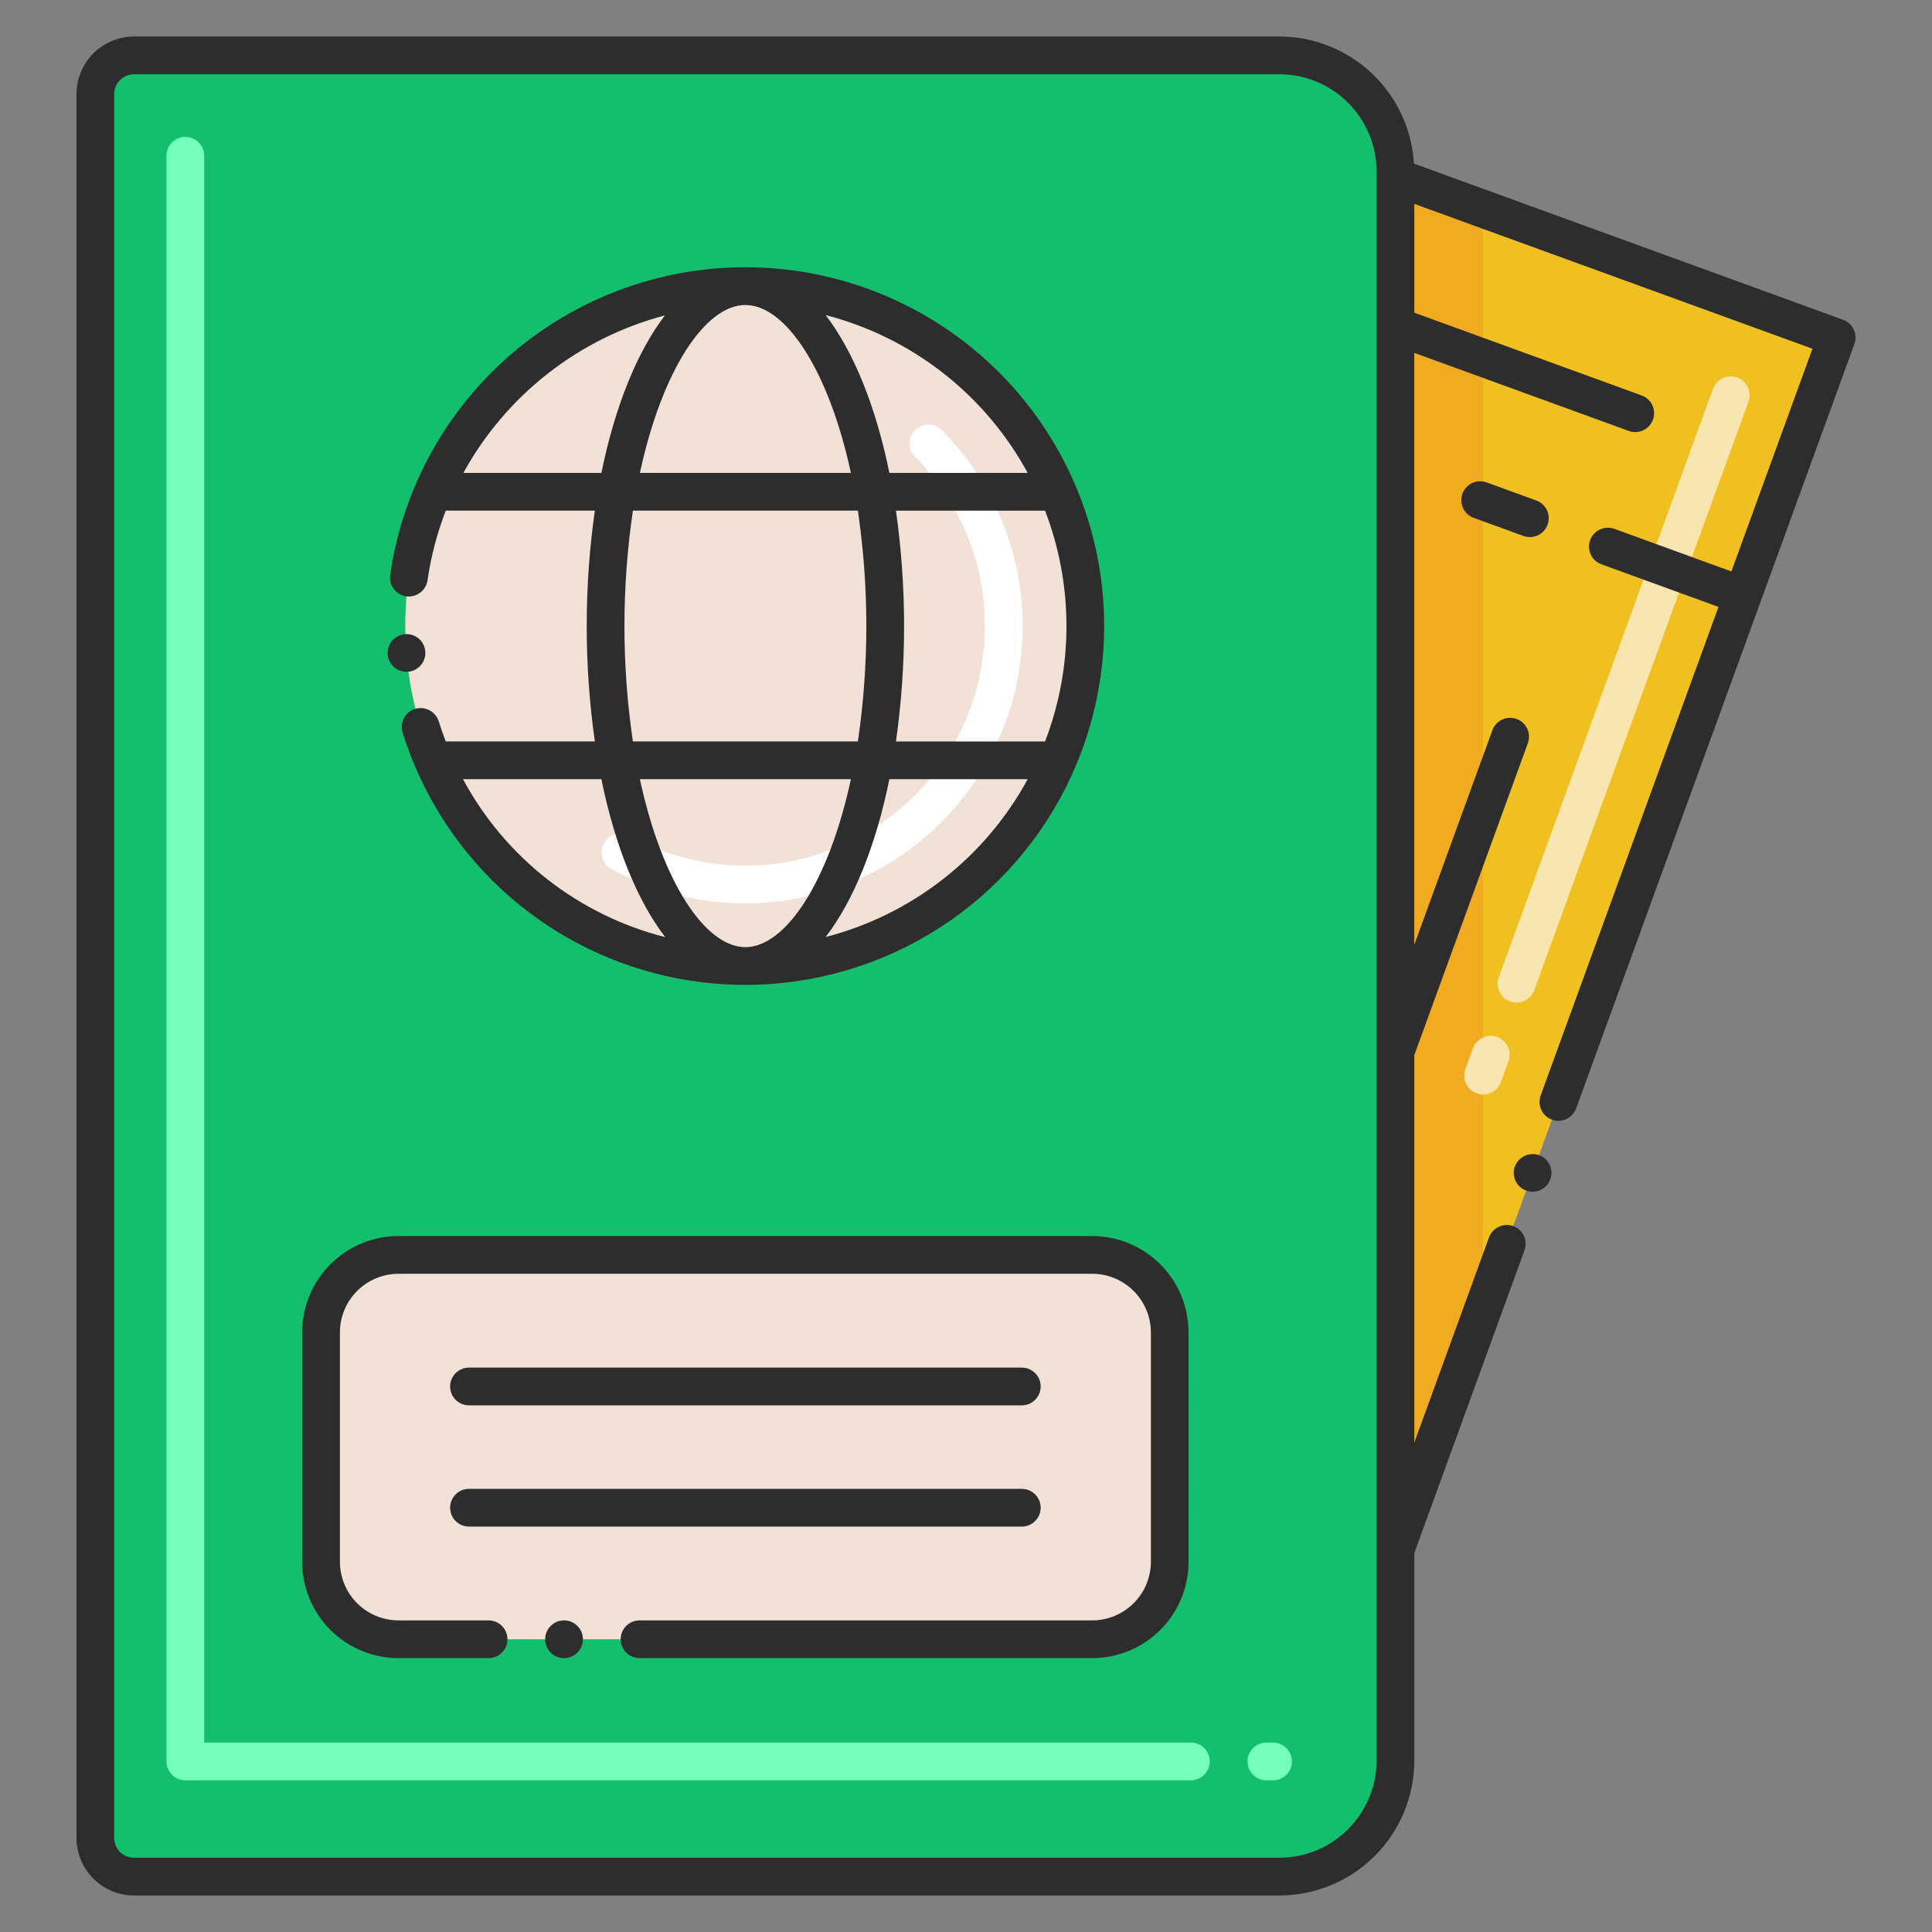
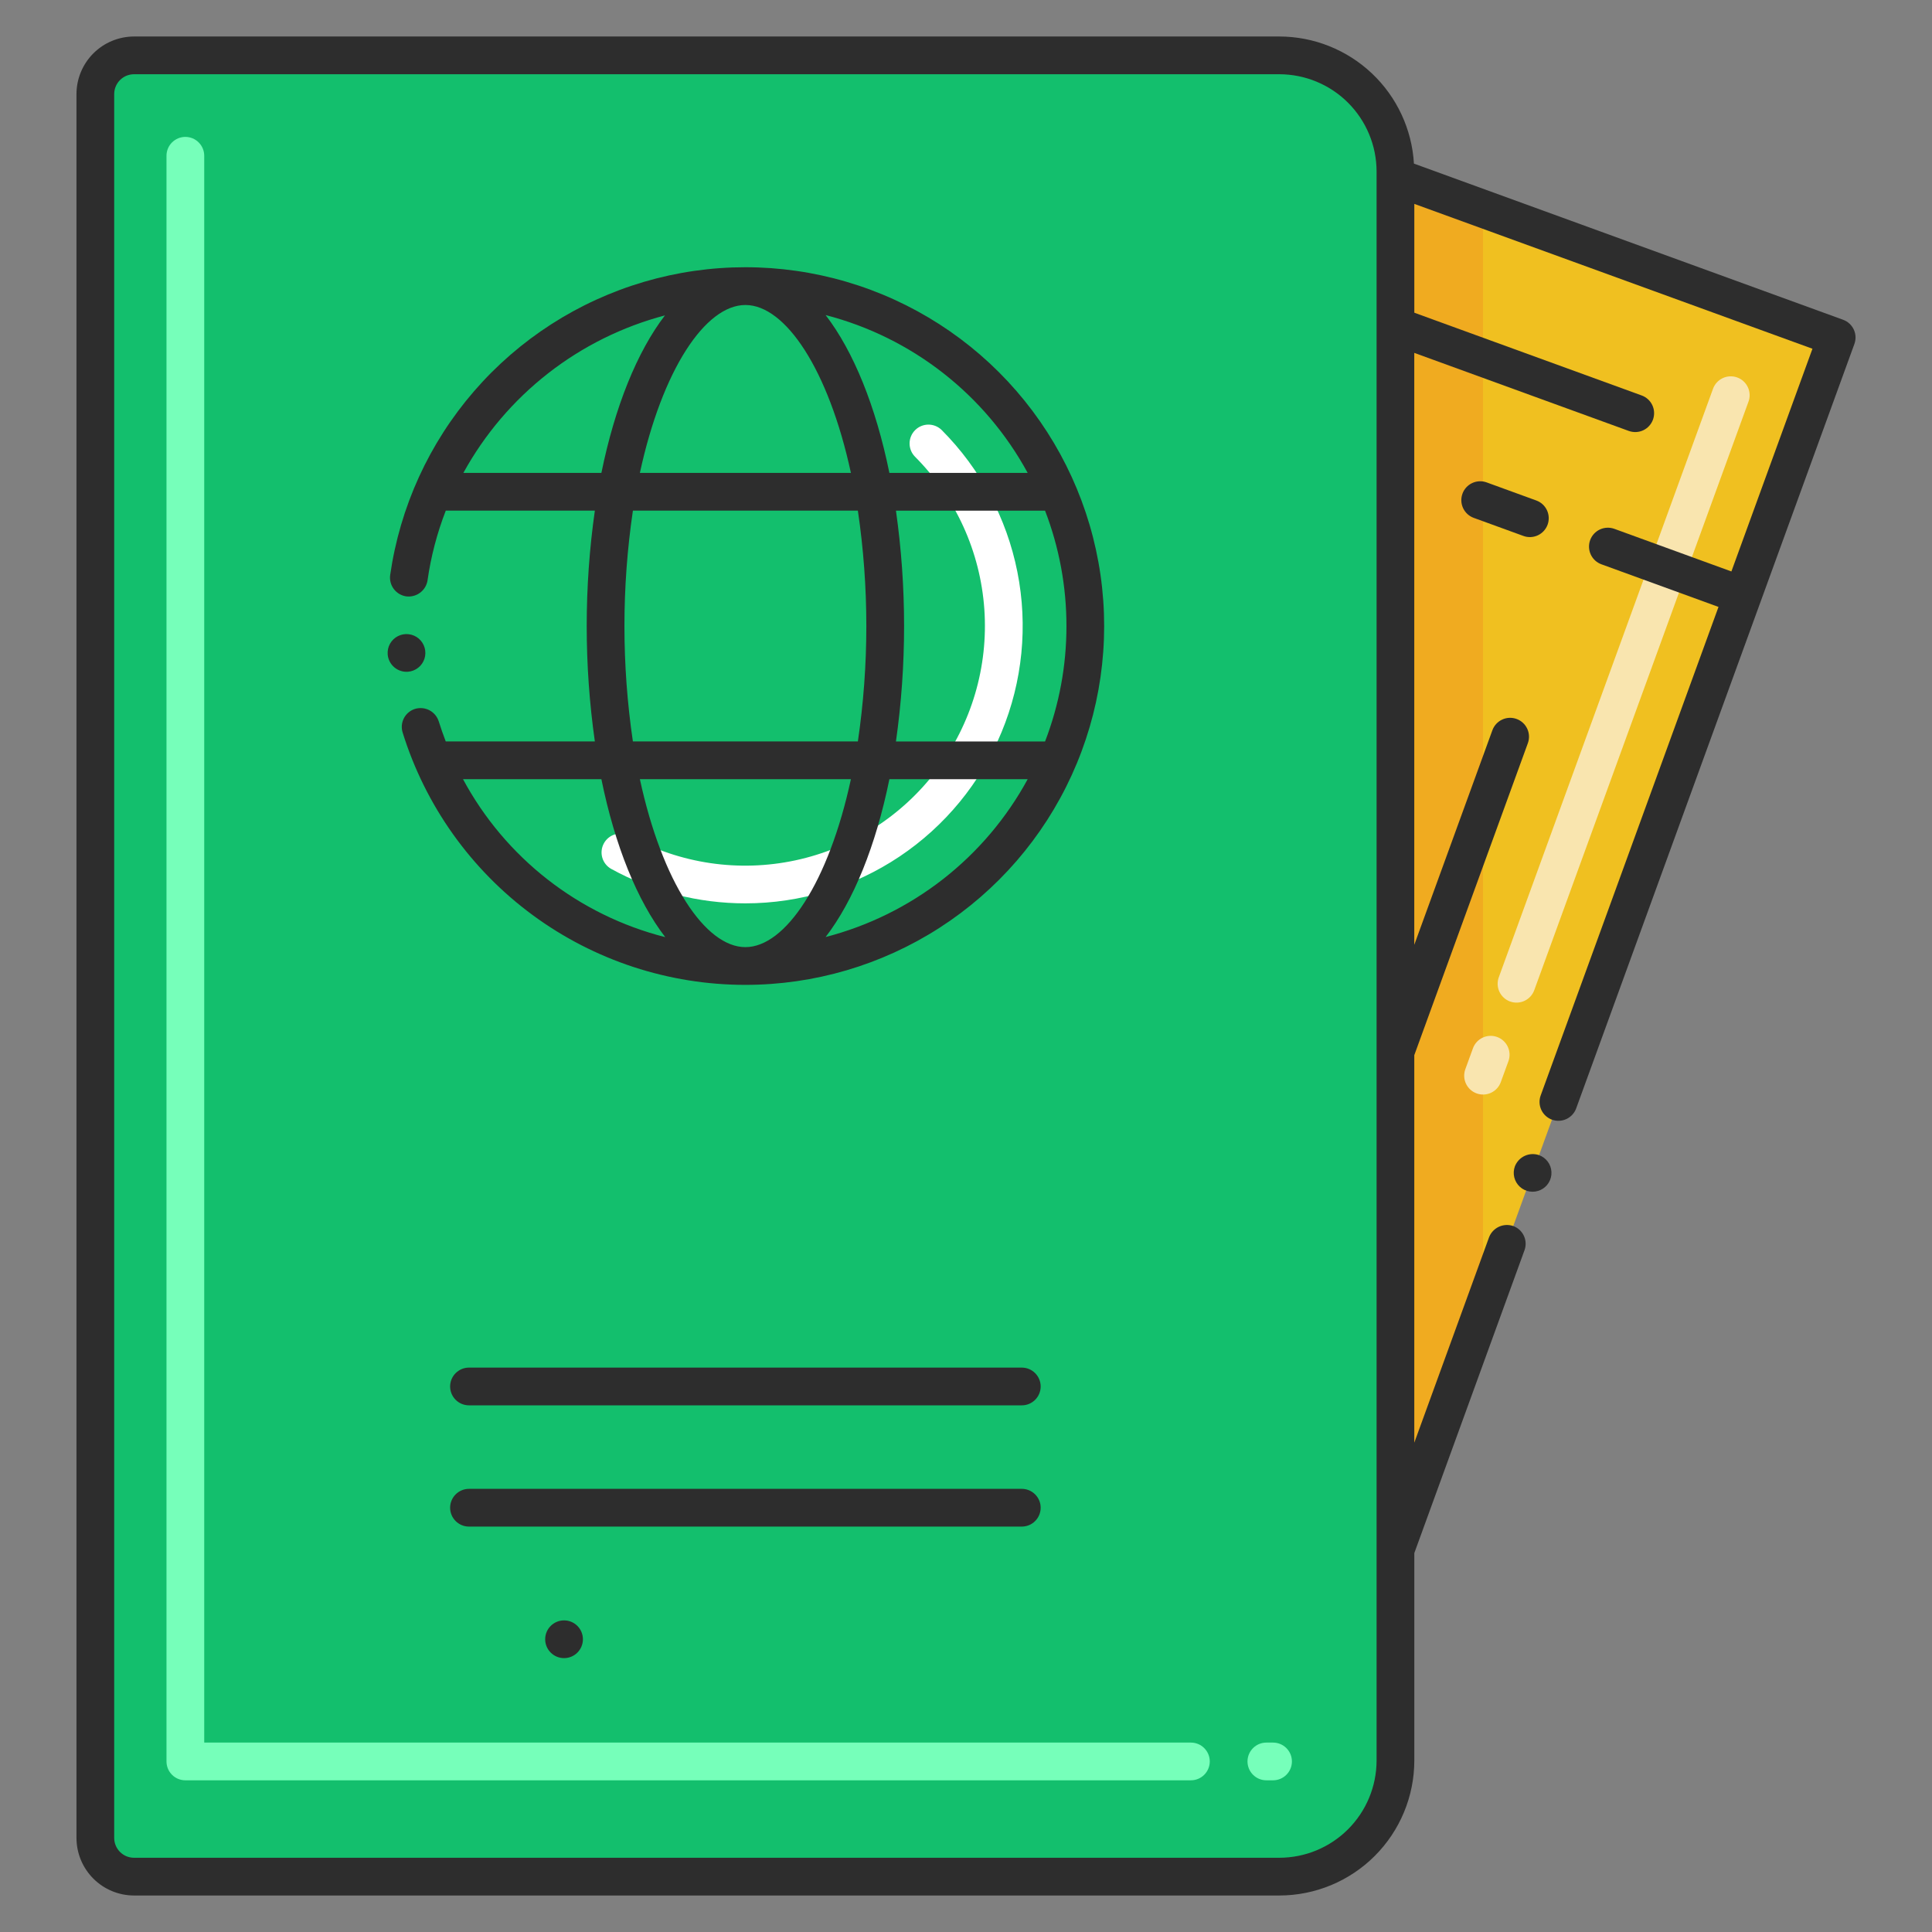
<svg xmlns="http://www.w3.org/2000/svg" width="120" height="120" viewBox="0 0 120 120" fill="none">
  <rect x="0" y="0" width="120" height="120" fill="#808080" stroke="none" />
  <path d="M114.079 20.963L92.114 81.309L86.676 96.249V10.992L92.114 12.97L114.079 20.963Z" fill="#F0C020" />
  <path d="M92.114 12.97V81.309L86.676 96.249V10.992L92.114 12.97Z" fill="#F0AB20" />
  <path d="M79.465 3.439H8.325C7.687 3.44 7.076 3.693 6.626 4.144C6.175 4.594 5.922 5.205 5.921 5.843V114.158C5.922 114.795 6.175 115.406 6.626 115.857C7.076 116.307 7.687 116.561 8.325 116.561H79.465C81.376 116.56 83.21 115.8 84.562 114.448C85.914 113.096 86.674 111.263 86.674 109.351V10.649C86.674 8.737 85.914 6.904 84.562 5.552C83.21 4.2 81.376 3.44 79.465 3.439Z" fill="#13BF6D" />
-   <path d="M49.665 59.73C61.174 57.865 68.992 47.022 67.126 35.512C65.26 24.003 54.418 16.185 42.908 18.051C31.398 19.916 23.581 30.759 25.446 42.269C27.312 53.778 38.155 61.596 49.665 59.73Z" fill="#F2E1D6" />
-   <path d="M67.848 77.945H24.747C22.093 77.945 19.941 80.097 19.941 82.752V97.012C19.941 99.667 22.093 101.819 24.747 101.819H67.848C70.502 101.819 72.654 99.667 72.654 97.012V82.752C72.654 80.097 70.502 77.945 67.848 77.945Z" fill="#F2E1D6" />
  <path d="M91.714 67.913C91.422 67.806 91.185 67.589 91.053 67.307C90.922 67.026 90.908 66.704 91.013 66.413L91.488 65.11C91.594 64.818 91.812 64.58 92.094 64.448C92.376 64.317 92.698 64.303 92.99 64.409C93.282 64.516 93.52 64.734 93.652 65.016C93.783 65.297 93.797 65.62 93.691 65.912L93.216 67.215C93.11 67.506 92.891 67.744 92.61 67.875C92.328 68.006 92.006 68.019 91.714 67.913ZM93.792 62.205C93.5 62.099 93.263 61.881 93.131 61.6C93 61.319 92.986 60.997 93.091 60.705L106.399 24.146C106.506 23.854 106.724 23.616 107.005 23.484C107.287 23.353 107.609 23.339 107.902 23.445C108.194 23.551 108.432 23.769 108.563 24.051C108.695 24.333 108.709 24.655 108.602 24.947L95.294 61.505C95.187 61.797 94.969 62.034 94.687 62.165C94.406 62.296 94.084 62.31 93.792 62.203V62.205Z" fill="#F9E5AF" />
  <path d="M46.297 56.109C43.386 56.11 40.521 55.375 37.969 53.972C37.697 53.822 37.495 53.57 37.409 53.271C37.323 52.972 37.359 52.652 37.509 52.38C37.659 52.107 37.911 51.906 38.21 51.82C38.508 51.734 38.829 51.77 39.101 51.92C42.242 53.65 45.901 54.188 49.407 53.437C52.912 52.685 56.029 50.694 58.185 47.829C60.34 44.964 61.389 41.417 61.139 37.84C60.889 34.264 59.358 30.897 56.825 28.359C56.611 28.138 56.493 27.842 56.496 27.535C56.498 27.228 56.622 26.934 56.839 26.717C57.056 26.499 57.35 26.376 57.657 26.373C57.965 26.371 58.261 26.489 58.482 26.702C60.889 29.113 62.528 32.182 63.191 35.523C63.855 38.864 63.513 42.327 62.209 45.474C60.905 48.621 58.698 51.311 55.866 53.204C53.034 55.097 49.704 56.108 46.297 56.109Z" fill="white" />
-   <path d="M79.073 110.578H78.656C78.345 110.578 78.047 110.455 77.828 110.235C77.608 110.015 77.484 109.717 77.484 109.406C77.484 109.096 77.608 108.798 77.828 108.578C78.047 108.358 78.345 108.235 78.656 108.235H79.072C79.382 108.235 79.68 108.358 79.9 108.578C80.12 108.798 80.243 109.096 80.243 109.406C80.243 109.717 80.12 110.015 79.9 110.235C79.68 110.455 79.382 110.578 79.072 110.578H79.073ZM73.97 110.578H11.513C11.202 110.578 10.904 110.455 10.684 110.235C10.464 110.015 10.341 109.717 10.341 109.406V9.675C10.341 9.364 10.464 9.066 10.684 8.847C10.904 8.627 11.202 8.503 11.513 8.503C11.824 8.503 12.122 8.627 12.342 8.847C12.561 9.066 12.685 9.364 12.685 9.675V108.235H73.969C74.279 108.235 74.578 108.358 74.797 108.578C75.017 108.798 75.141 109.096 75.141 109.406C75.141 109.717 75.017 110.015 74.797 110.235C74.578 110.455 74.279 110.578 73.969 110.578H73.97Z" fill="#76FFBA" />
+   <path d="M79.073 110.578H78.656C78.345 110.578 78.047 110.455 77.828 110.235C77.608 110.015 77.484 109.717 77.484 109.406C77.484 109.096 77.608 108.798 77.828 108.578C78.047 108.358 78.345 108.235 78.656 108.235H79.072C79.382 108.235 79.68 108.358 79.9 108.578C80.12 108.798 80.243 109.096 80.243 109.406C80.243 109.717 80.12 110.015 79.9 110.235C79.68 110.455 79.382 110.578 79.072 110.578H79.073ZM73.97 110.578H11.513C11.202 110.578 10.904 110.455 10.684 110.235C10.464 110.015 10.341 109.717 10.341 109.406V9.675C10.341 9.364 10.464 9.066 10.684 8.847C10.904 8.627 11.202 8.503 11.513 8.503C11.824 8.503 12.122 8.627 12.342 8.847C12.561 9.066 12.685 9.364 12.685 9.675V108.235H73.969C74.279 108.235 74.578 108.358 74.797 108.578C75.017 108.798 75.141 109.096 75.141 109.406C75.141 109.717 75.017 110.015 74.797 110.235C74.578 110.455 74.279 110.578 73.969 110.578H73.97" fill="#76FFBA" />
  <path d="M96.125 32.586C96.23 32.294 96.216 31.971 96.084 31.69C95.952 31.409 95.714 31.192 95.422 31.086L92.339 29.963C92.046 29.857 91.724 29.871 91.442 30.002C91.16 30.134 90.942 30.372 90.836 30.664C90.73 30.956 90.744 31.278 90.875 31.56C91.007 31.842 91.245 32.06 91.537 32.166L94.62 33.288C94.765 33.342 94.919 33.365 95.073 33.359C95.227 33.352 95.378 33.315 95.518 33.25C95.658 33.184 95.784 33.092 95.888 32.978C95.992 32.864 96.072 32.731 96.125 32.586Z" fill="#2D2D2D" />
  <path d="M25.341 41.723C25.572 41.705 25.792 41.619 25.974 41.475C26.156 41.332 26.291 41.138 26.363 40.917C26.434 40.697 26.439 40.46 26.376 40.237C26.313 40.014 26.186 39.815 26.01 39.664C25.834 39.514 25.617 39.419 25.387 39.392C25.157 39.364 24.924 39.406 24.717 39.511C24.511 39.615 24.34 39.779 24.226 39.981C24.113 40.183 24.062 40.414 24.08 40.645V40.655C24.107 40.963 24.255 41.248 24.491 41.448C24.727 41.648 25.032 41.747 25.341 41.723Z" fill="#2D2D2D" />
  <path d="M25.228 37.041C25.534 37.081 25.844 37 26.092 36.815C26.34 36.631 26.506 36.357 26.555 36.052V36.047C26.766 34.565 27.147 33.112 27.688 31.716H36.947C36.273 36.471 36.273 41.297 36.947 46.052H27.686C27.529 45.641 27.381 45.224 27.249 44.799C27.153 44.504 26.946 44.259 26.672 44.115C26.397 43.972 26.078 43.941 25.781 44.03C25.634 44.075 25.497 44.149 25.379 44.248C25.26 44.346 25.162 44.467 25.09 44.603C25.019 44.739 24.974 44.888 24.96 45.042C24.946 45.195 24.962 45.35 25.008 45.497C26.42 50.039 29.247 54.011 33.078 56.832C36.908 59.652 41.541 61.173 46.298 61.172C50.57 61.171 54.752 59.943 58.346 57.633C61.94 55.322 64.794 52.028 66.568 48.141C68.343 44.255 68.963 39.94 68.354 35.711C67.746 31.483 65.934 27.518 63.136 24.289C60.338 21.061 56.671 18.704 52.572 17.501C48.472 16.297 44.114 16.298 40.014 17.502C35.915 18.706 32.248 21.062 29.451 24.291C26.653 27.52 24.842 31.485 24.235 35.714C24.192 36.022 24.272 36.333 24.458 36.582C24.644 36.83 24.921 36.995 25.228 37.041ZM28.758 48.396H37.353C38.197 52.539 39.584 55.953 41.319 58.207C38.66 57.532 36.17 56.311 34.007 54.622C31.845 52.933 30.057 50.813 28.758 48.396ZM39.311 31.716H53.284C53.985 36.469 53.985 41.299 53.284 46.052H39.31C38.61 41.299 38.61 36.469 39.311 31.716ZM46.298 58.828C43.814 58.828 41.133 54.821 39.744 48.396H52.852C51.463 54.821 48.782 58.828 46.298 58.828ZM51.281 58.201C53.015 55.947 54.399 52.535 55.242 48.396H63.832C62.524 50.803 60.735 52.916 58.576 54.603C56.417 56.289 53.934 57.514 51.281 58.201H51.281ZM66.239 38.888C66.241 41.338 65.791 43.766 64.911 46.053H55.649C56.323 41.298 56.323 36.471 55.649 31.717H64.91C65.79 34.005 66.241 36.436 66.239 38.888V38.888ZM63.83 29.372H55.241C54.398 25.234 53.013 21.823 51.28 19.569C53.932 20.255 56.415 21.48 58.574 23.166C60.733 24.853 62.522 26.965 63.83 29.372ZM46.299 18.944C48.783 18.944 51.462 22.949 52.852 29.372H39.744C41.134 22.949 43.814 18.944 46.298 18.944H46.299ZM41.3 19.59C39.574 21.844 38.195 25.247 37.354 29.372H28.781C30.096 26.978 31.884 24.877 34.035 23.195C36.188 21.513 38.659 20.287 41.3 19.59Z" fill="#2D2D2D" />
-   <path d="M67.847 76.772H24.745C23.161 76.776 21.642 77.407 20.522 78.528C19.402 79.649 18.771 81.168 18.769 82.753V97.013C18.771 98.597 19.401 100.116 20.521 101.236C21.642 102.357 23.161 102.987 24.745 102.989H30.347C30.658 102.989 30.956 102.866 31.176 102.646C31.395 102.426 31.519 102.128 31.519 101.817C31.519 101.506 31.395 101.208 31.176 100.989C30.956 100.769 30.658 100.645 30.347 100.645H24.745C23.783 100.642 22.861 100.258 22.18 99.578C21.5 98.897 21.116 97.975 21.113 97.013V82.753C21.116 81.79 21.499 80.867 22.18 80.186C22.86 79.505 23.782 79.12 24.745 79.116H67.847C68.81 79.12 69.733 79.504 70.415 80.186C71.096 80.867 71.48 81.79 71.484 82.753V97.013C71.48 97.975 71.095 98.898 70.414 99.578C69.733 100.259 68.81 100.642 67.847 100.645H39.722C39.411 100.645 39.113 100.769 38.893 100.989C38.673 101.208 38.55 101.506 38.55 101.817C38.55 102.128 38.673 102.426 38.893 102.646C39.113 102.866 39.411 102.989 39.722 102.989H67.847C69.431 102.987 70.951 102.357 72.071 101.236C73.191 100.116 73.822 98.597 73.823 97.013C73.823 84.025 73.831 95.791 73.823 82.753C73.821 81.168 73.191 79.649 72.07 78.528C70.95 77.407 69.432 76.776 67.847 76.772Z" fill="#2D2D2D" />
  <path d="M35.034 102.989C35.682 102.989 36.206 102.464 36.206 101.817C36.206 101.17 35.682 100.645 35.034 100.645C34.387 100.645 33.862 101.17 33.862 101.817C33.862 102.464 34.387 102.989 35.034 102.989Z" fill="#2D2D2D" />
  <path d="M29.13 87.288H63.466C63.777 87.288 64.075 87.165 64.294 86.945C64.514 86.725 64.638 86.427 64.638 86.116C64.638 85.805 64.514 85.507 64.294 85.288C64.075 85.068 63.777 84.944 63.466 84.944H29.13C28.819 84.944 28.521 85.068 28.301 85.288C28.081 85.507 27.958 85.805 27.958 86.116C27.958 86.427 28.081 86.725 28.301 86.945C28.521 87.165 28.819 87.288 29.13 87.288Z" fill="#2D2D2D" />
  <path d="M29.13 94.819H63.466C63.777 94.819 64.075 94.696 64.294 94.476C64.514 94.256 64.638 93.958 64.638 93.647C64.638 93.337 64.514 93.038 64.294 92.819C64.075 92.599 63.777 92.475 63.466 92.475H29.13C28.819 92.475 28.521 92.599 28.301 92.819C28.081 93.038 27.958 93.337 27.958 93.647C27.958 93.958 28.081 94.256 28.301 94.476C28.521 94.696 28.819 94.819 29.13 94.819Z" fill="#2D2D2D" />
  <path d="M94.092 72.445C94.013 72.663 93.999 72.9 94.054 73.125C94.109 73.35 94.229 73.555 94.4 73.712C94.57 73.868 94.784 73.971 95.013 74.007C95.242 74.042 95.477 74.009 95.687 73.911C95.897 73.813 96.074 73.655 96.194 73.457C96.315 73.258 96.374 73.029 96.363 72.797C96.353 72.566 96.275 72.342 96.137 72.155C96 71.968 95.81 71.826 95.592 71.747C95.3 71.647 94.981 71.664 94.701 71.794C94.422 71.924 94.204 72.158 94.092 72.445Z" fill="#2D2D2D" />
  <path d="M114.478 19.861L87.822 10.162C87.697 8.029 86.762 6.024 85.209 4.557C83.656 3.09 81.601 2.271 79.465 2.267H8.325C7.377 2.269 6.468 2.646 5.798 3.316C5.128 3.986 4.751 4.895 4.75 5.843V114.158C4.751 115.105 5.128 116.014 5.798 116.684C6.468 117.355 7.377 117.732 8.325 117.733H79.465C81.687 117.73 83.817 116.847 85.389 115.275C86.96 113.704 87.844 111.573 87.846 109.351V96.464L94.69 77.653C94.796 77.362 94.782 77.04 94.651 76.759C94.52 76.478 94.283 76.26 93.992 76.153C93.699 76.051 93.379 76.067 93.097 76.197C92.817 76.328 92.597 76.562 92.487 76.852L87.844 89.609V65.538L94.899 46.158C95.005 45.866 94.991 45.543 94.859 45.262C94.728 44.98 94.49 44.762 94.198 44.656C93.906 44.549 93.583 44.563 93.302 44.695C93.02 44.826 92.802 45.064 92.695 45.356L87.843 58.685V21.918L101.166 26.766C101.311 26.818 101.465 26.842 101.618 26.835C101.772 26.829 101.923 26.792 102.063 26.727C102.202 26.662 102.327 26.57 102.431 26.456C102.535 26.343 102.616 26.21 102.669 26.065C102.721 25.921 102.745 25.767 102.738 25.613C102.732 25.459 102.695 25.308 102.63 25.169C102.565 25.029 102.473 24.904 102.359 24.8C102.246 24.696 102.113 24.615 101.968 24.563L87.846 19.423V12.664L112.575 21.661L107.54 35.494L100.27 32.847C100.125 32.795 99.971 32.771 99.817 32.778C99.664 32.784 99.513 32.821 99.373 32.886C99.234 32.951 99.108 33.043 99.004 33.157C98.9 33.27 98.82 33.403 98.767 33.548C98.714 33.693 98.691 33.846 98.697 34C98.704 34.154 98.741 34.305 98.806 34.444C98.871 34.584 98.963 34.709 99.076 34.813C99.19 34.917 99.323 34.998 99.468 35.05L106.739 37.697L95.695 68.039C95.588 68.331 95.602 68.654 95.733 68.936C95.864 69.218 96.102 69.437 96.394 69.544C96.686 69.651 97.009 69.637 97.291 69.506C97.573 69.375 97.792 69.138 97.899 68.845L115.181 21.361C115.287 21.069 115.272 20.747 115.14 20.465C115.008 20.184 114.77 19.967 114.478 19.861ZM85.502 109.351C85.5 110.952 84.863 112.486 83.731 113.618C82.6 114.75 81.065 115.387 79.465 115.389H8.325C7.998 115.389 7.685 115.259 7.454 115.028C7.223 114.797 7.094 114.484 7.093 114.158V5.843C7.094 5.516 7.223 5.203 7.454 4.972C7.685 4.741 7.998 4.612 8.325 4.611H79.465C81.065 4.614 82.6 5.25 83.731 6.382C84.863 7.514 85.5 9.049 85.502 10.649V109.351Z" fill="#2D2D2D" />
</svg>